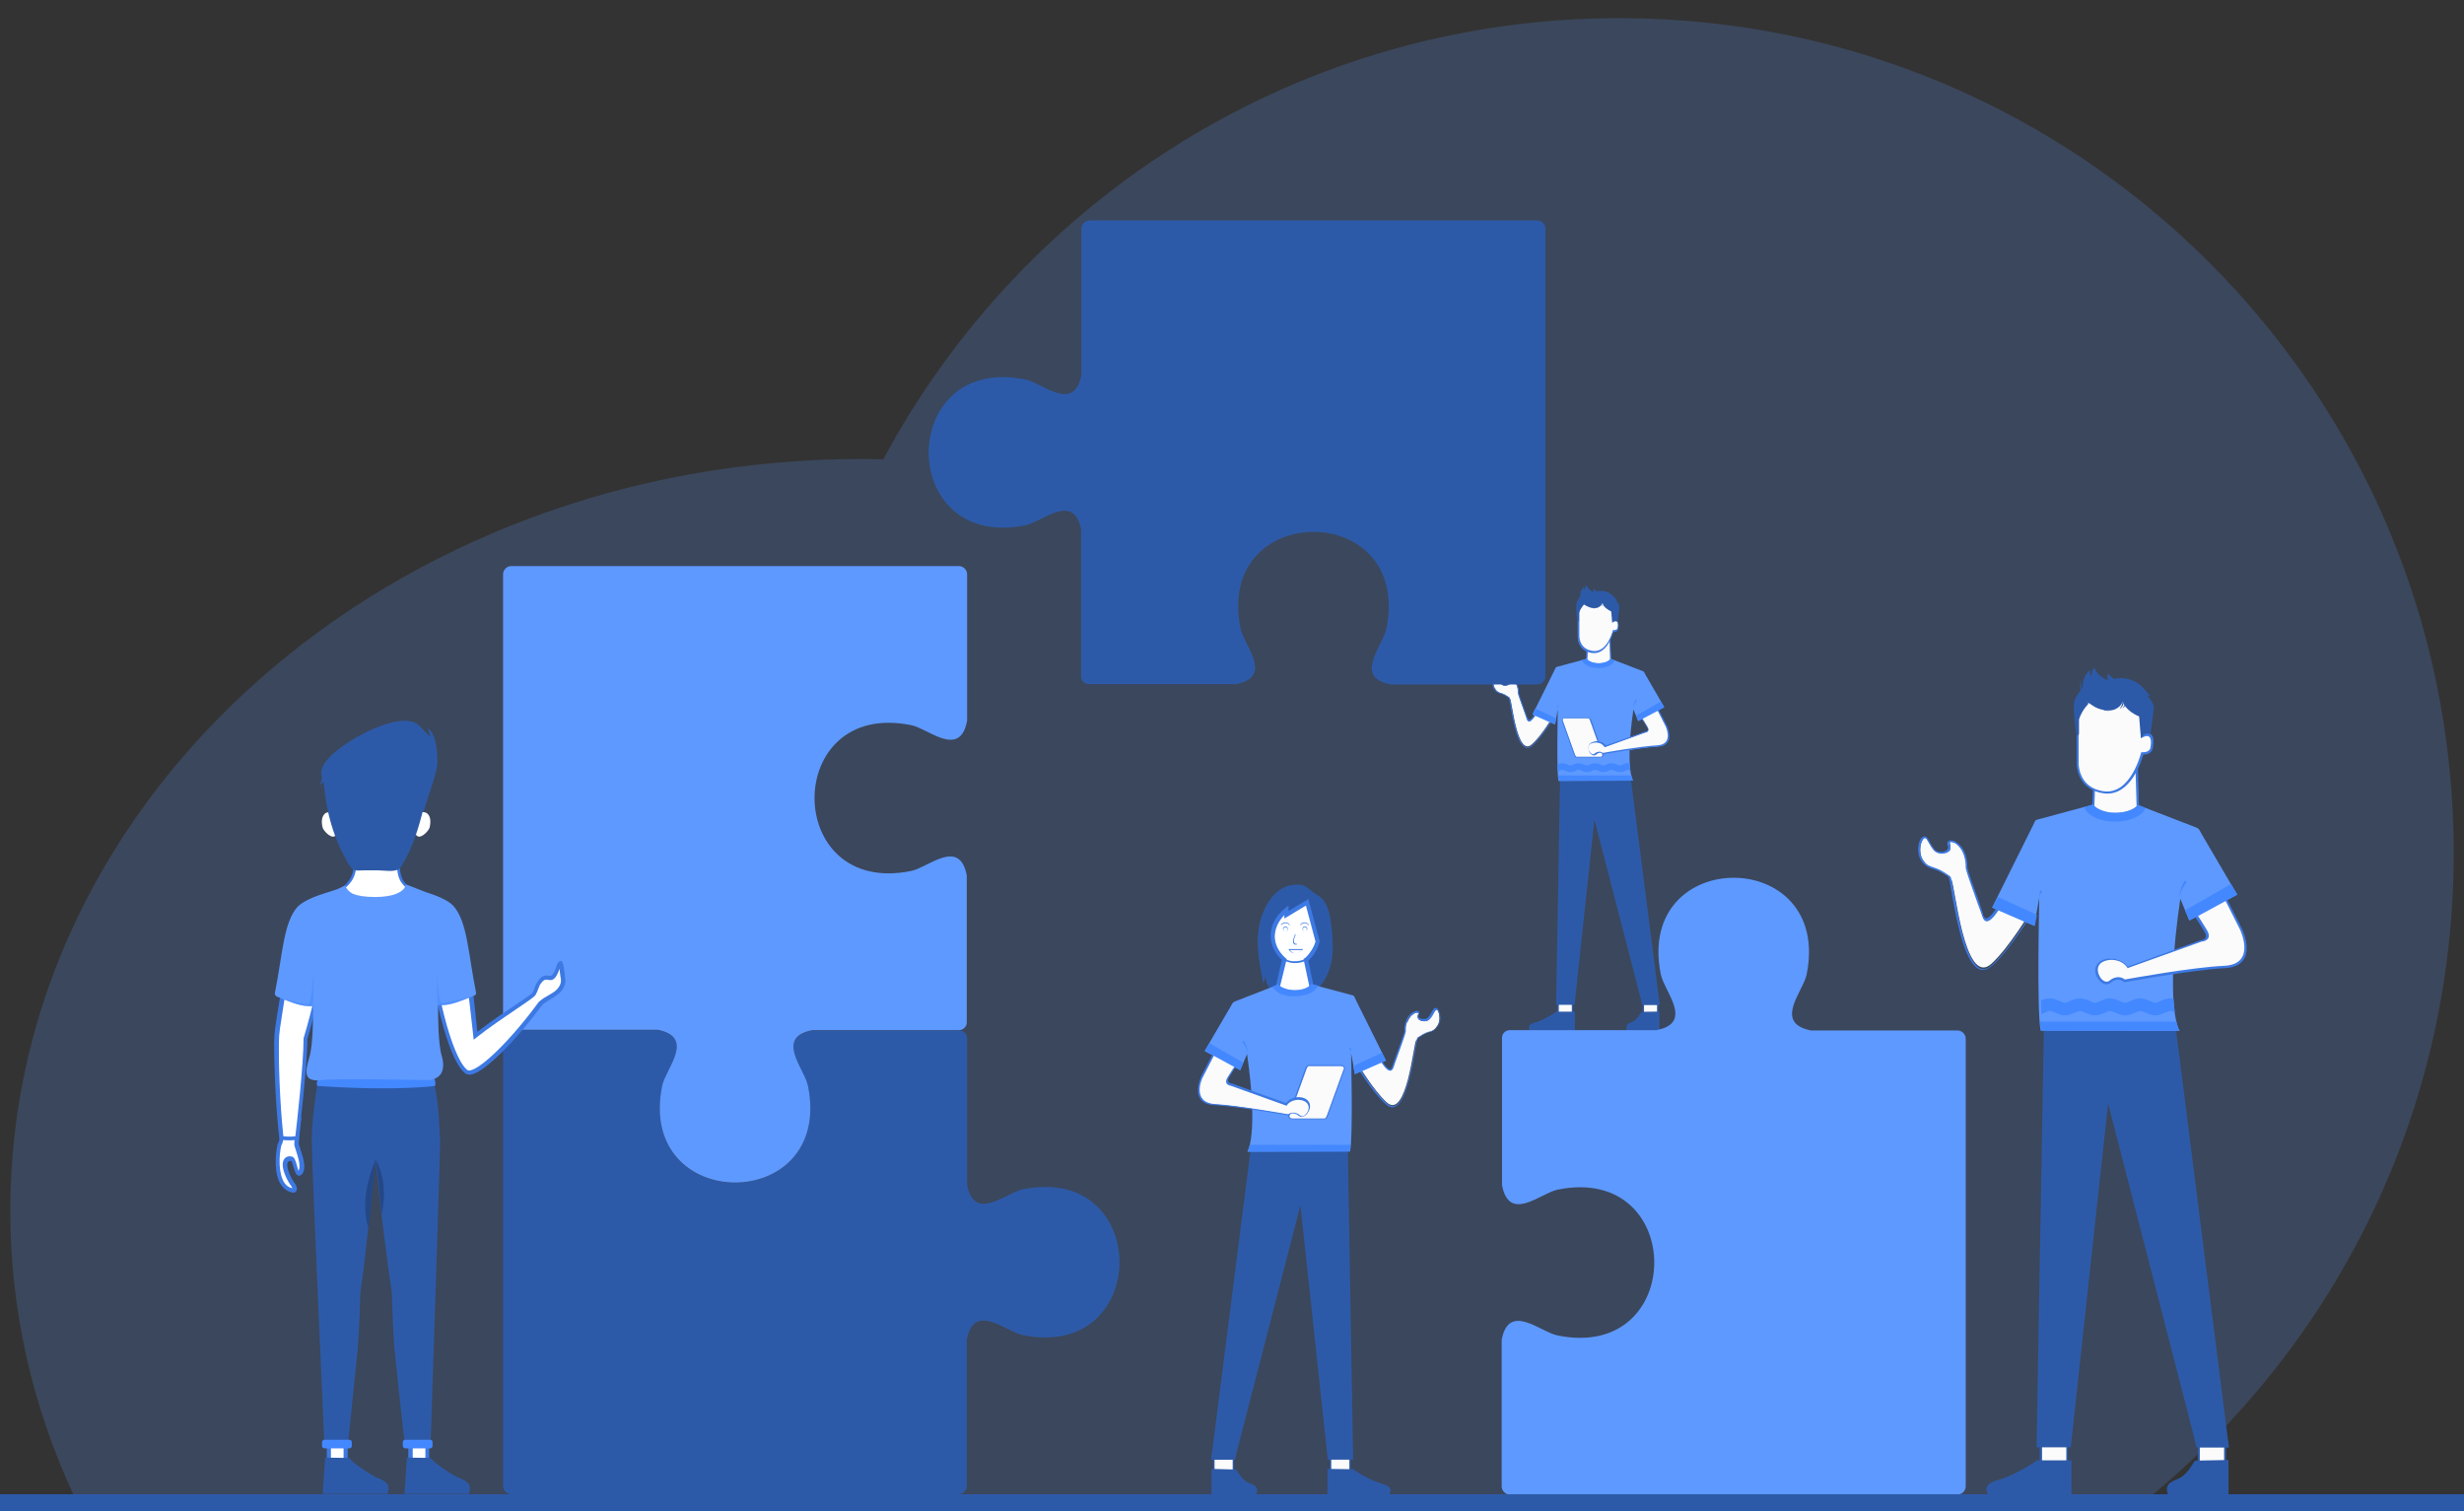
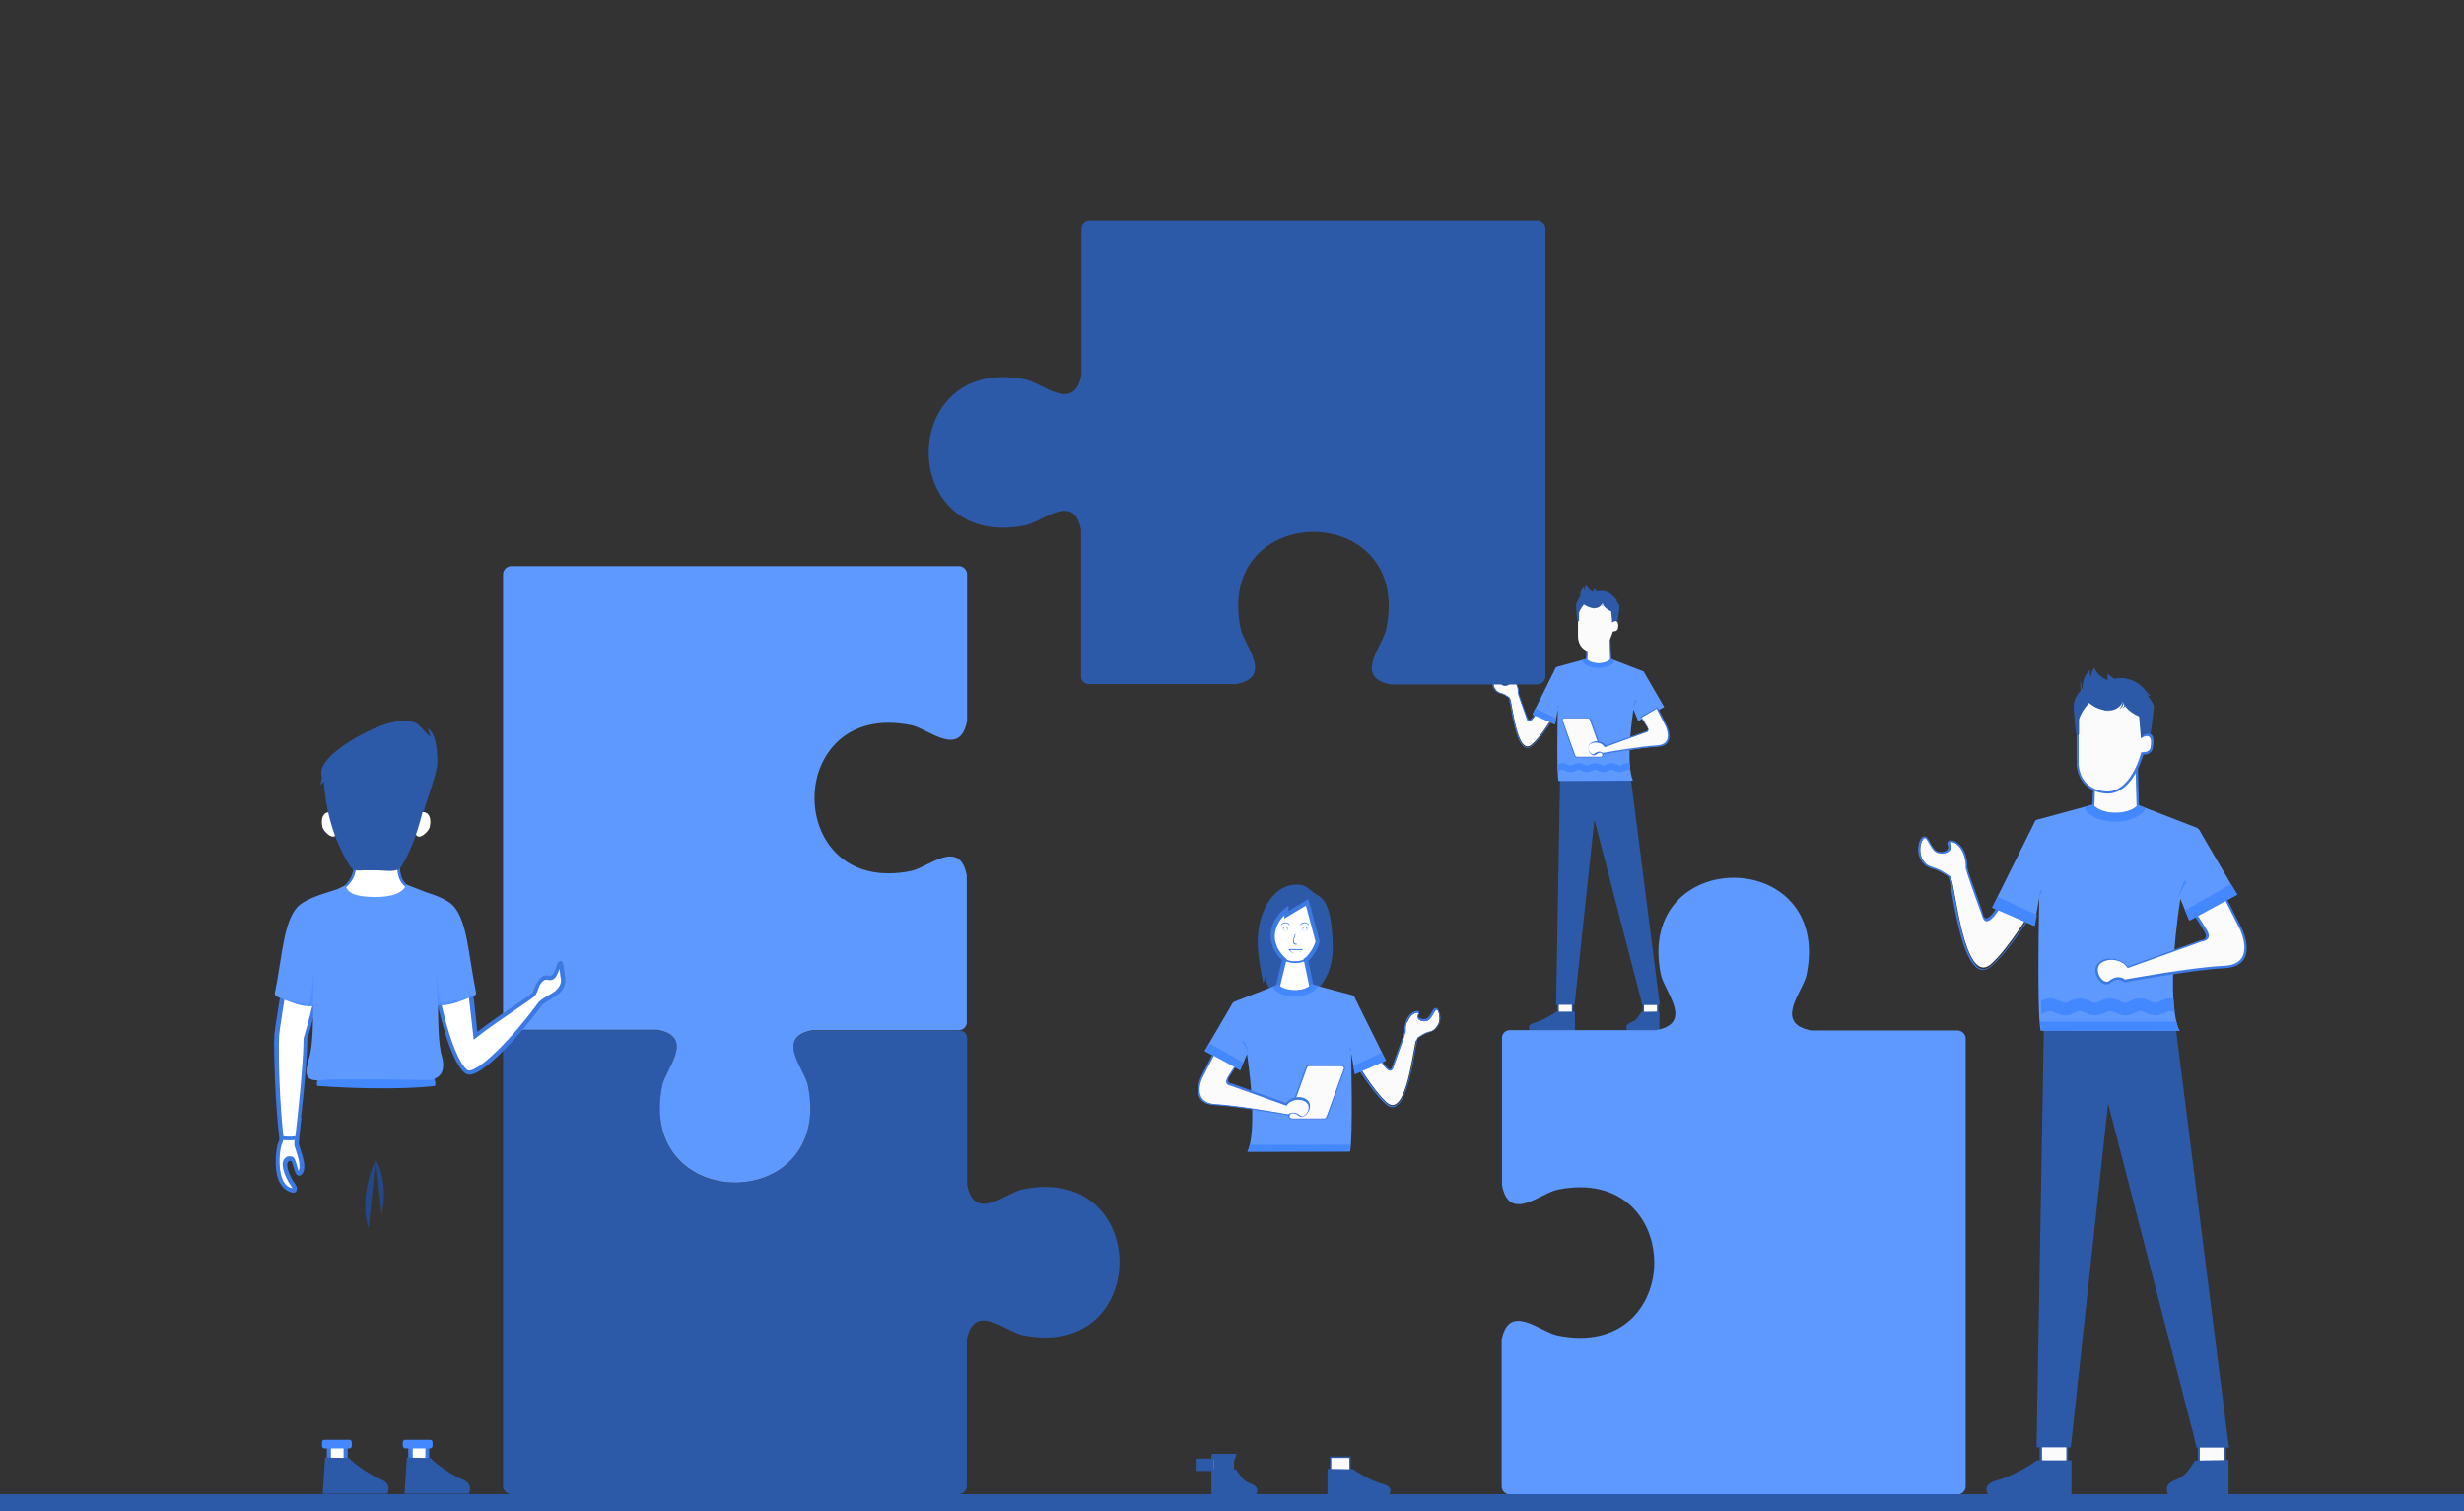
<svg xmlns="http://www.w3.org/2000/svg" xml:space="preserve" id="uwu__data-blue_svg__Layer_1" width="720" height="441.5" x="0" y="0" version="1.1">
  <rect width="100%" height="100%" fill="#333333" stroke="none" />
  <style>
    .uwu__data-blue_svg__st1{fill-rule:evenodd;clip-rule:evenodd;fill:#fbfbfb}.uwu__data-blue_svg__st2{fill:#3d79e3}.uwu__data-blue_svg__st3,.uwu__data-blue_svg__st4,.uwu__data-blue_svg__st5{fill:#2d5aa8}.uwu__data-blue_svg__st4,.uwu__data-blue_svg__st5{fill-rule:evenodd;clip-rule:evenodd}.uwu__data-blue_svg__st5{fill:#5e99ff}.uwu__data-blue_svg__st6{fill:#48f}.uwu__data-blue_svg__st6,.uwu__data-blue_svg__st7{fill-rule:evenodd;clip-rule:evenodd}.uwu__data-blue_svg__st7,.uwu__data-blue_svg__st8{fill:#fff}.uwu__data-blue_svg__st12,.uwu__data-blue_svg__st9{fill:#48f}.uwu__data-blue_svg__st12{fill-opacity:.502}.uwu__data-blue_svg__st13{fill-rule:evenodd;clip-rule:evenodd;fill:#244887}
  </style>
-   <path d="M473.2 5.3c-93.1 0-174 52.2-215.1 128.9-2.1 0-4.3-.1-6.4-.1C114.3 134.2 3 232.5 3 353.7 3 383 9.5 411 21.4 436.6h607.8c53.7-44.7 87.8-112.1 87.8-187.4C717 114.5 607.9 5.3 473.2 5.3" opacity=".2" fill-rule="evenodd" clip-rule="evenodd" fill="#5e99ff" />
  <path d="m624.5 224 .4 14.2-13.2-.2.2-5.5.2-6.6z" class="uwu__data-blue_svg__st1" />
  <path d="m624 224.4.4 13.4-12.5-.1.2-5.2.2-6.4zm1.1 13.7-.4-14.1v-.4l-.4.1-12.3 1.8h-.3v.3l-.2 6.6-.3 5.5v.3h.3l13.2.1h.3z" class="uwu__data-blue_svg__st2" />
  <path d="M613.7 200.5c.4-.4 14.1-.4 12.2 14.5 0 0 3.6-2.1 2.7 3.3 0 0 0 1.9-2.7 1.8 0 0-3.1 12.5-11.3 11.3-8.1-1.2-7.6-9-7.6-9v-13.3c.1.1-1.5-9 6.7-8.6" class="uwu__data-blue_svg__st1" />
  <path d="M614 200.8c.1-.1.8-.1 2 .1.9.1 2.1.4 3.2.8 1.2.5 2.3 1.1 3.4 2.1 2.2 2.1 3.8 5.5 3.1 11.2l-.1.7.6-.3s3-1.8 2.2 2.9c0 0 0 1.6-2.4 1.5h-.3l-.1.3s-3 12.2-10.9 11.1c-7.8-1.1-7.3-8.6-7.3-8.6v-13.4s-1.5-8.7 6.3-8.3h.2zm2.1-.6c-1-.1-1.9-.1-2.3 0-8.4-.5-7.1 8.4-7 9v13.3c0 .4-.4 8.1 7.9 9.3 7.8 1.1 11.1-9.5 11.6-11.3 2.6 0 2.8-1.9 2.8-2.1.8-4.7-1.5-4.3-2.6-3.9.6-5.6-1.1-9-3.3-11.2-1.1-1-2.4-1.8-3.6-2.3-1.4-.4-2.6-.7-3.5-.8" class="uwu__data-blue_svg__st2" />
  <path d="M606.8 214.9c.5-.1.4 0 .7-.4v-4.3c.9-2.8 2.8-4.6 2.8-4.6-.5-.5-.7-.7-1-1.4-.5-.9-.9-1.7-1-2.7-.9.8-1.5 1.9-1.9 2.6-.2.5-.3 1.1-.4 1.6-.1 2.1.4 7.7.8 9.2" class="uwu__data-blue_svg__st3" />
  <path d="M620.3 205c.6 2 2.9 3.6 4.9 4.4.1 1.3 1.2 4.6 1.2 5.2.5-.3 1.3-.4 1.8-.2.1 0 .1.1.2.1.2-1.1 1-7.7 1-8.1-.1-.4-.6-1.6-2-3.3.8.4 1 .2 1 .2s-.4-.2-1.7-1.8-3.2-2.9-5.9-3.3c-.7-.1-1.6-.1-2.6.1-2.9.4-6.6 1.5-8.1 1.9-.7.2-1.4.7-2 1.2h-.1c.1 1 .4 2 .9 2.9.3.6 1.1 1.1 1.3 1.1.5.1 1.5.2 2.5 0 .1 0 .3 0 .5-.1 1.5-.2 3.5-.5 5.9-.8.1.2 1.2.5 1.2.5" class="uwu__data-blue_svg__st3" />
  <path d="M620.3 202.6c.9 2.7-1.4 5-4 5-1.7 0-3.5-.5-4.9-1.5-3-1.9-3.7-6.3-1.7-9.2.3-.4.6-.8 1-1.1 0 .8-.1 1.3.3 2 0-.6.4-2.2 1-2.7.4 1.2 1.7 2.9 4 3.7-.4-.4-.2-1.4 0-2 .1.5 2.7 2.2 3.4 2.5-.2 0 .9 3.3.9 3.3" class="uwu__data-blue_svg__st3" />
  <path d="M608 198.6q-.3 1.5 0 3c.2.7.4 1.4.8 2 .2.3.4.5.6.8.7.8 1.6 1.4 2.5 1.7.5.2 1 .3 1.5.4.2 0 .5.1.8.1s.5.1.8.1c-.2-.1-.5-.1-.7-.2s-.5-.1-.7-.2c-.5-.2-.9-.3-1.4-.5-.9-.4-1.7-1-2.4-1.7-.2-.2-.3-.4-.5-.6-.4-.6-.7-1.3-.9-1.9l-.3-1.5c0-.3 0-.6-.1-.8z" class="uwu__data-blue_svg__st3" />
  <path d="M611 201.6c0 .7.2 1.5.5 2.2s.6 1.4 1.1 2 1.1 1.1 1.7 1.4c.7.4 1.4.5 2.1.6-.2-.1-.4-.1-.5-.2-.2 0-.3-.1-.5-.2l-.5-.2-.5-.3c-.6-.4-1.2-.8-1.6-1.4s-.8-1.2-1.1-1.8c-.3-.7-.5-1.4-.7-2.1M620 203.3c.2.7.3 1.4.2 2-.1.3-.2.6-.3 1-.1.2-.2.3-.3.5-.1.1-.2.3-.3.4.2-.1.3-.2.4-.3l.4-.4c.2-.3.4-.7.4-1 .1-.4.1-.8 0-1.1-.1-.5-.3-.8-.5-1.1M624.9 207.1c.3 4.2.7 8.6.7 8.6l.9-1.1 1.1-2.8-.5-5.3c0-.1-2.3 0-2.2.6" class="uwu__data-blue_svg__st3" />
  <path d="M620.9 203.1c.2.7.3 1.4.2 2-.1.3-.2.6-.3 1-.1.2-.2.3-.3.5-.1.1-.2.3-.3.4.2-.1.3-.2.4-.3l.4-.4c.2-.3.4-.7.4-1 .1-.4.1-.8 0-1.1-.1-.4-.3-.8-.5-1.1" class="uwu__data-blue_svg__st3" />
  <path d="M574.9 254.8c0 .5 4.1 11.6 4.6 13.2 1.7 5 8.1-9.4 9.2-11.2 1.4-3.7 5.1-4.2 5.1-4.2l-.4 13.7s-6.4 10.7-11.5 15.3c-8 7.2-10.7-23.8-11.7-24.5-.9-.7.1-.8-1.1-1.3-1-.4-2.4-1.7-4.7-2.2-1.6-.7-2.1-1.8-2.1-1.8-.9-1-1.2-2.3-1.2-3.6 0-.6.1-1.1.2-1.6s.3-.9.5-1.2c.2-.4.4-.6.7-.6.4 0 .7.6 1.1 1.3 0 0 1.4 1.8 1.8 2.5.3.2.6.4 1 .5.7.2 1.7.2 2.4-.1.3-.1.5-.3.7-.4.2-.2.4-.4.4-.7.1-.4.1-.8-.1-1.3q-.15-.45 0-.6c.1-.1.3-.2.6-.1.4.1.8.2 1.2.5.8.6 1.7 1.6 2.3 3.1-.1.2 1.1 2.4 1 5.3" class="uwu__data-blue_svg__st1" />
  <path d="M578.4 263.8c-1.5-4.1-3.5-9.7-3.5-10.1.1-4.1-1.5-6.5-3.1-7.5q-.75-.6-1.5-.6c-.5-.1-.9 0-1.1.3s-.3.6-.1 1.1c.2.4.2.7.1.9s-.2.3-.3.5c-.1.1-.3.2-.5.3-.6.3-1.5.3-2.1.1-1.1-.3-1.8-1.6-2.3-2.6s-.9-1.8-1.7-1.8c-.4 0-.8.3-1.1.8-.2.4-.4.8-.5 1.3s-.2 1.1-.2 1.7c0 1.8.7 3.8 2.5 4.9.6.4 1.2.6 1.9.8.4.1.8.3 1.2.4l1.8.9c.6.3 1.1.7 1.5 1.1.1.1.5 1.9.9 4.5 1.1 6.4 3.1 17.4 6.5 21.2 1.5 1.7 3.2 2 5.3.2 5.5-4.9 12.3-16.2 12.3-16.3v-.1l.4-14.6v-.3h-.3s-4.1.5-5.7 4.6c-.2.3-.5.9-.9 1.7-1.7 3.4-5.2 10.4-7.3 11.1-.4.1-.8-.1-1.1-.9.1-.2-.5-1.7-1.1-3.6m-4-10.1c0 .4 2 6.2 3.5 10.3.7 1.8 1.2 3.3 1.4 3.9.4 1.1 1 1.5 1.7 1.2 2.3-.8 5.8-7.9 7.6-11.4.4-.8.7-1.4.9-1.7 1.2-3.2 4-4 4.9-4.2L594 266c-.5.9-6.9 11.4-12.1 16.1-1.8 1.6-3.3 1.3-4.6-.2-3.3-3.7-5.2-14.6-6.3-20.9-.5-2.7-.8-4.6-1.1-4.9-.5-.4-1-.7-1.6-1.1s-1.2-.7-1.8-1c-.4-.2-.9-.3-1.3-.5-.6-.2-1.2-.4-1.8-.7-1.7-1-2.3-2.8-2.3-4.5 0-.6.1-1.1.2-1.6s.3-.9.5-1.2c.2-.4.4-.6.7-.6.4 0 .8.7 1.2 1.5.6 1.1 1.3 2.5 2.7 2.9.7.2 1.7.2 2.4-.1.3-.1.5-.3.7-.4.2-.2.4-.4.4-.7.1-.4.1-.8-.1-1.3q-.15-.45 0-.6c.1-.1.3-.2.6-.1.4.1.8.2 1.2.5 1.4 1 2.9 3.3 2.8 7.1" class="uwu__data-blue_svg__st2" />
  <path d="M642.5 421.6h7.7v5.5h-7.7z" class="uwu__data-blue_svg__st1" />
  <path d="M650.2 427.5h-8v-6.1h8.3v6.1zm-7.4-.7h7.1V422h-7.1z" class="uwu__data-blue_svg__st3" />
  <path d="M596.3 422h7.7v5.5h-7.7z" class="uwu__data-blue_svg__st1" />
  <path d="M604.1 427.8H596v-6.1h8.3v6.1zm-7.4-.6h7.1v-4.9h-7.1z" class="uwu__data-blue_svg__st3" />
  <path d="m595.1 422.9 2.2-126.3h38l16 126.3h-9.4L616 322.4l-10.9 100.5z" class="uwu__data-blue_svg__st4" />
  <path d="m651 420.7.3 2.2h-9.4l-.6-2.2z" class="uwu__data-blue_svg__st4" />
  <path d="M636.9 301.2s-4.5-6.5.2-38.6l2.6 6.3 14-7.5-10.3-17.6c-1-1.7-.6-1.6-2.4-2.3l-16.3-6.3c-1.1 1.4-3.7 2.3-6.6 2.3s-5.4-1-6.5-2.4l-15.2 4.1c-2 .5-1.5.3-2.4 2.1l-11.9 23.9 12.3 5.3 1.5-8.2s-.8 33.4.4 38.8z" class="uwu__data-blue_svg__st5" />
  <path d="M596.8 260.5s-.9.8-.7 1.9c-.3-1.4.1-2.3.1-2.3zM639 257.7s-2.6 3.4-1.9 4.9c-.8-2 1.3-5.3 1.3-5.3zM635.5 295.8c-.2-1.1-.3-2.4-.4-4-.3 0-.6-.1-.9-.1-1.1 0-2 .4-2.9.8-.4.2-1.1.5-1.5.5s-1.1-.3-1.5-.5c-1-.4-1.9-.8-2.9-.8-1.1 0-2 .4-2.9.8-.4.2-1.1.5-1.5.5s-1.1-.3-1.5-.5c-1-.4-1.9-.8-2.9-.8-1.1 0-2 .4-2.9.8-.4.2-1.1.5-1.5.5s-1.1-.3-1.5-.5c-1-.4-1.9-.8-2.9-.8s-2 .4-2.9.8c-.4.2-1.1.5-1.5.5s-1.1-.3-1.5-.5c-1-.4-1.9-.8-2.9-.8-.9 0-1.8.3-2.6.6 0 1.4.1 2.8.1 4 .3-.1.7-.2 1-.4.4-.2 1.1-.5 1.5-.5s1.1.3 1.5.5c1 .4 1.9.8 2.9.8 1.1 0 2-.4 2.9-.8.4-.2 1.1-.5 1.5-.5s1.1.3 1.5.5c1 .4 1.9.8 2.9.8 1.1 0 2-.4 2.9-.8.4-.2 1.1-.5 1.5-.5s1.1.3 1.5.5c1 .4 1.9.8 2.9.8s2-.4 2.9-.8c.4-.2 1.1-.5 1.5-.5s1.1.3 1.5.5c1 .4 1.9.8 2.9.8s2-.4 2.9-.8c.4-.2 1.1-.5 1.5-.5s.9.2 1.3.4M627 236.1l-2.3-.9c-1.1 1.4-3.7 2.3-6.6 2.3s-5.4-1-6.5-2.4l-2.6.7c.8 2.4 4.5 4.3 9 4.3 4.4 0 8-1.7 9-4M583.8 262.1l-1.6 3.1 12.4 5.4.6-3.3z" class="uwu__data-blue_svg__st6" />
  <path d="m649.9 261.8 5 9.8s5 10.4-4.8 10.9-29.2 4.1-29.2 4.1-1.8-1.8-4.3.3-7.1-5.8-.3-6.7c0 0 3.6-.5 5.6 2.4l21.5-7.8s2.9-.1 1.3-2.9c-1.6-2.7-3.4-5.3-3.4-5.3z" class="uwu__data-blue_svg__st1" />
  <path d="m650.2 261.7 5 9.8s5.2 10.8-5.1 11.4c-9.8.5-29.1 4.1-29.2 4.1h-.2l-.1-.1s-1.6-1.6-3.9.3c-.8.6-1.7.5-2.5 0-.6-.4-1.2-1.2-1.6-2-.3-.8-.5-1.8-.2-2.6.4-1.2 1.5-2.3 3.7-2.5 0 0 3.6-.5 5.7 2.3l21.3-7.7h.1s2.3-.1 1-2.4c-1.6-2.7-3.3-5.2-3.4-5.3l-.2-.3.3-.2 8.7-4.9.3-.2zm4.4 10-4.8-9.5-8.1 4.6c.5.7 1.9 2.8 3.2 5 1.7 2.9-1.1 3.3-1.5 3.3l-21.5 7.7-.2.1-.1-.2c-1.9-2.7-5.3-2.2-5.3-2.2-2 .3-2.9 1.1-3.2 2.1-.2.7-.1 1.5.2 2.2s.8 1.4 1.3 1.7c.6.4 1.2.5 1.7.1 2.4-1.9 4.1-.8 4.6-.4 1.8-.3 19.8-3.6 29.1-4 9.4-.5 4.6-10.4 4.6-10.5" class="uwu__data-blue_svg__st2" />
  <path d="m638.5 266 1.3 3 14-7.6-1.9-3.1zM636.9 301.2s-.5-.7-1-2.7h-39.8q.15 1.8.3 2.7z" class="uwu__data-blue_svg__st6" />
  <path d="M605.3 426.6v10h-24.4c-1.8-3.3 2.3-3.9 4.4-4.6 3.8-1.4 8.6-4.2 9.9-5.3h10.1zM651.2 426.6v10h-17.7c-1.3-3.3 1.7-3.9 3.2-4.6 2.7-1.4 3.8-4.1 4.7-5.2z" class="uwu__data-blue_svg__st4" />
  <path d="m470.5 186.5.2 7.6h-7.1l.2-3v-3.6z" class="uwu__data-blue_svg__st1" />
  <path d="m470.3 186.7.2 7.2-6.7-.1.1-2.8.1-3.4zm.5 7.4-.2-7.6v-.2h-.2l-6.6 1h-.2v.2l-.1 3.6-.1 3v.2h.2l7.1.1h.2z" class="uwu__data-blue_svg__st2" />
  <path d="M464.7 173.9c.2-.2 7.6-.2 6.6 7.8 0 0 1.9-1.2 1.5 1.8 0 0 0 1-1.5 1 0 0-1.7 6.7-6.1 6.1s-4.1-4.8-4.1-4.8v-7.2c.1-.1-.8-5 3.6-4.7" class="uwu__data-blue_svg__st1" />
-   <path d="M464.9 174h1.1c.5.1 1.1.2 1.7.4s1.3.6 1.8 1.1c1.2 1.1 2 3 1.7 6v.4l.3-.2s1.6-1 1.2 1.6c0 0 0 .9-1.3.8h-.1v.1s-1.6 6.6-5.9 6c-4.2-.6-3.9-4.6-3.9-4.6v-7.2s-.8-4.7 3.4-4.5zm1.1-.3c-.6-.1-1 0-1.2 0-4.5-.3-3.8 4.5-3.8 4.9v7.2c0 .2-.2 4.4 4.2 5 4.2.6 6-5.1 6.2-6.1 1.4 0 1.5-1 1.5-1.1.4-2.5-.8-2.3-1.4-2.1.3-3-.6-4.9-1.8-6-.6-.6-1.3-1-1.9-1.2-.7-.4-1.3-.5-1.8-.6" class="uwu__data-blue_svg__st2" />
  <path d="M461 181.6c.3-.1.2 0 .4-.2v-2.3c.5-1.5 1.5-2.5 1.5-2.5-.3-.3-.4-.4-.5-.7-.3-.5-.5-.9-.6-1.5-.5.4-.8 1-1 1.4-.1.3-.2.6-.2.9-.1 1.1.1 4.1.4 4.9" class="uwu__data-blue_svg__st3" />
  <path d="M468.3 176.3c.3 1.1 1.5 1.9 2.6 2.4.1.7.6 2.5.7 2.8.3-.1.7-.2 1-.1 0 0 .1 0 .1.1.1-.6.6-4.2.5-4.4 0-.2-.3-.9-1.1-1.8.4.2.5.1.5.1s-.2-.1-.9-.9-1.7-1.6-3.2-1.8c-.4-.1-.8 0-1.4 0-1.5.2-3.5.8-4.4 1-.4.1-.7.4-1.1.7 0 .5.2 1.1.5 1.6.2.3.6.6.7.6.3.1.8.1 1.4 0h.2c.8-.1 1.9-.3 3.2-.4 0-.1.6.1.7.1" class="uwu__data-blue_svg__st3" />
  <path d="M468.2 175c.5 1.4-.7 2.7-2.2 2.7-.9 0-1.9-.3-2.7-.8-1.6-1-2-3.4-.9-4.9.2-.2.3-.4.5-.6 0 .4-.1.7.1 1.1 0-.3.2-1.2.6-1.5.2.6.9 1.6 2.1 2-.2-.2-.1-.8 0-1.1 0 .3 1.4 1.2 1.8 1.4.2-.1.7 1.7.7 1.7" class="uwu__data-blue_svg__st3" />
  <path d="M461.7 172.9c-.1.5-.1 1.1 0 1.6.1.4.2.7.4 1.1.1.1.2.3.3.4.4.4.8.7 1.4.9.3.1.5.2.8.2.1 0 .3 0 .4.1h.4c-.1 0-.3-.1-.4-.1s-.3-.1-.4-.1c-.3-.1-.5-.2-.7-.3-.5-.2-.9-.5-1.3-.9l-.3-.3c-.2-.3-.4-.7-.5-1s-.1-.5-.2-.8v-.5c0-.1 0-.2.1-.3" class="uwu__data-blue_svg__st3" />
  <path d="M463.2 174.4c0 .4.1.8.2 1.2s.3.7.6 1.1c.2.3.6.6.9.8q.6.3 1.2.3c-.1 0-.2-.1-.3-.1s-.2-.1-.3-.1l-.3-.1-.3-.1c-.3-.2-.6-.5-.9-.8-.2-.3-.4-.6-.6-1 .1-.4-.1-.8-.2-1.2M468.1 175.4c.1.4.2.7.1 1.1 0 .2-.1.3-.2.5 0 .1-.1.2-.1.2-.1.1-.1.2-.2.2.1-.1.2-.1.2-.2l.2-.2c.1-.2.2-.4.2-.6v-.6c0-.1-.1-.3-.2-.4M470.7 177.4l.4 4.6.5-.6.6-1.5-.3-2.9s-1.2.1-1.2.4M468.6 175.3c.1.4.2.7.1 1.1 0 .2-.1.3-.2.5 0 .1-.1.2-.1.2 0 .1-.1.2-.2.2.1-.1.2-.1.2-.2l.2-.2c.1-.2.2-.4.2-.6v-.6c0-.1-.1-.3-.2-.4" class="uwu__data-blue_svg__st3" />
  <path d="M443.8 203.1c0 .3 2.2 6.3 2.5 7.1.9 2.7 4.4-5.1 4.9-6.1.7-2 2.8-2.2 2.8-2.2l-.2 7.4s-3.4 5.8-6.2 8.2c-4.3 3.9-5.8-12.8-6.3-13.2s0-.4-.6-.7c-.5-.2-1.3-.9-2.5-1.2-.9-.4-1.1-.9-1.1-.9-.5-.6-.7-1.3-.7-1.9 0-.3 0-.6.1-.8q.15-.45.3-.6c.1-.2.2-.3.4-.3s.4.3.6.7c0 0 .7 1 1 1.4.2.1.3.2.5.3.4.1.9.1 1.3-.1.1-.1.3-.1.4-.2s.2-.2.2-.4c.1-.2 0-.4-.1-.7q-.15-.15 0-.3c.1-.1.2-.1.3-.1.2 0 .4.1.7.3.4.3.9.8 1.2 1.7-.1-.1.6 1 .5 2.6" class="uwu__data-blue_svg__st1" />
  <path d="M443.5 202.5c0 .2 1.1 3.3 1.9 5.5.4 1 .6 1.8.7 2.1.2.6.5.8.9.7 1.2-.4 3.1-4.2 4.1-6.1.2-.4.4-.8.5-.9.6-1.7 2.2-2.2 2.7-2.3l-.2 7.6c-.3.5-3.7 6.2-6.5 8.7-1 .9-1.8.7-2.5-.1-1.8-2-2.8-7.9-3.4-11.3-.3-1.5-.4-2.5-.6-2.6-.3-.2-.5-.4-.9-.6-.3-.2-.6-.4-1-.5-.2-.1-.5-.2-.7-.2-.3-.1-.7-.2-.9-.4-.9-.6-1.2-1.5-1.2-2.4 0-.3 0-.6.1-.8q.15-.45.3-.6c.1-.2.2-.3.4-.3s.4.4.7.8c.3.6.7 1.3 1.4 1.5.4.1.9.1 1.3-.1.1-.1.3-.1.4-.2s.2-.2.2-.4c.1-.2 0-.4-.1-.7q-.15-.15 0-.3c.1-.1.2-.1.3-.1.2 0 .4.1.7.3.7.4 1.5 1.6 1.4 3.7m2.2 5.5c-.8-2.2-1.9-5.2-1.9-5.4.1-2.2-.8-3.5-1.6-4-.3-.2-.6-.3-.8-.3-.3 0-.5 0-.6.2q-.15.15 0 .6c.1.2.1.4.1.5s-.1.2-.2.2c-.1.1-.2.1-.3.2-.3.1-.8.2-1.1.1-.6-.2-1-.8-1.3-1.4-.3-.5-.5-1-.9-1-.2 0-.4.2-.6.4-.1.2-.2.4-.3.7s-.1.6-.1.9c0 1 .4 2 1.4 2.6.3.2.7.3 1 .4.2.1.4.1.7.2s.7.3.9.5c.3.2.6.4.8.6.1.1.2 1 .5 2.4.6 3.4 1.6 9.4 3.5 11.4.8.9 1.7 1.1 2.9.1 2.9-2.6 6.6-8.7 6.6-8.8v-.1l.2-7.9v-.2h-.2s-2.2.2-3 2.5c-.1.2-.3.5-.5.9-.9 1.9-2.8 5.6-3.9 6-.2.1-.4-.1-.6-.5-.1-.1-.4-.9-.7-1.8" class="uwu__data-blue_svg__st2" />
  <path d="M480.2 292.9h4.2v3h-4.2z" class="uwu__data-blue_svg__st1" />
  <path d="M484.3 296.1H480v-3.4h4.6v3.4zm-3.9-.4h3.8v-2.6h-3.8z" class="uwu__data-blue_svg__st3" />
  <path d="M455.3 293.1h4.2v3h-4.2z" class="uwu__data-blue_svg__st1" />
  <path d="M459.5 296.3h-4.4V293h4.6v3.4h-.2zm-4-.4h3.8v-2.6h-3.8z" class="uwu__data-blue_svg__st3" />
  <path d="m454.7 293.6 1.2-68h20.4l8.7 68h-5.1l-14-54.1-5.8 54.1z" class="uwu__data-blue_svg__st4" />
  <path d="m484.8 292.4.2 1.2h-5.1l-.3-1.2z" class="uwu__data-blue_svg__st4" />
  <path d="M477.2 228.1s-2.4-3.5.1-20.8l1.4 3.4 7.6-4.1-5.5-9.5c-.5-.9-.3-.9-1.3-1.2l-8.8-3.4c-.6.8-2 1.3-3.5 1.3s-2.9-.5-3.5-1.3l-8.2 2.2c-1.1.3-.8.2-1.3 1.2l-6.4 12.9 6.6 2.9.8-4.4s-.4 18 .2 20.9z" class="uwu__data-blue_svg__st5" />
  <path d="M455.6 206.2s-.5.4-.4 1c-.1-.7 0-1.2 0-1.2zM478.3 204.7s-1.4 1.8-1 2.6c-.4-1.1.7-2.9.7-2.9zM476.4 225.2c-.1-.6-.2-1.3-.2-2.2h-.5c-.6 0-1.1.2-1.6.4-.2.1-.6.3-.8.3s-.6-.2-.8-.3c-.5-.2-1-.4-1.6-.4s-1.1.2-1.6.4c-.2.1-.6.3-.8.3s-.6-.2-.8-.3c-.5-.2-1-.4-1.6-.4s-1.1.2-1.6.4c-.2.1-.6.3-.8.3s-.6-.2-.8-.3c-.5-.2-1-.4-1.6-.4s-1.1.2-1.6.4c-.2.1-.6.3-.8.3s-.6-.2-.8-.3c-.5-.2-1-.4-1.6-.4-.5 0-1 .2-1.4.3 0 .8 0 1.5.1 2.1.2-.1.4-.1.5-.2.2-.1.6-.3.8-.3s.6.2.8.3c.5.2 1 .4 1.6.4s1.1-.2 1.6-.4c.2-.1.6-.3.8-.3s.6.2.8.3c.5.2 1 .4 1.6.4s1.1-.2 1.6-.4c.2-.1.6-.3.8-.3s.6.2.8.3c.5.2 1 .4 1.6.4s1.1-.2 1.6-.4c.2-.1.6-.3.8-.3s.6.2.8.3c.5.2 1 .4 1.6.4s1.1-.2 1.6-.4c.2-.1.6-.3.8-.3.2.1.5.2.7.3M471.8 193l-1.2-.5c-.6.8-2 1.3-3.5 1.3s-2.9-.5-3.5-1.3l-1.4.4c.5 1.3 2.4 2.3 4.8 2.3s4.3-.9 4.8-2.2M448.6 207l-.8 1.7 6.6 2.9.3-1.7z" class="uwu__data-blue_svg__st6" />
  <path d="M457.3 209.8h6.9c.4 0 .5.3.7.7l3.6 10.1c.1.3-.3.7-.7.7h-6.9c-.4 0-.5-.3-.7-.7l-3.6-10.1c-.1-.4.3-.7.7-.7" class="uwu__data-blue_svg__st1" />
  <path d="M457.3 209.7h6.9c.2 0 .4.1.5.2s.2.3.3.5l3.6 10.1v.2c0 .1-.1.3-.2.4s-.2.2-.4.2c-.1 0-.2.1-.3.1h-6.9c-.2 0-.4-.1-.5-.2s-.2-.3-.3-.5l-3.6-10.1v-.2c0-.1.1-.3.2-.4s.2-.2.4-.2c.1-.1.2-.1.3-.1m6.8.2H457c-.1 0-.2.1-.3.2s-.1.1-.1.2v.1l3.6 10.1c.1.2.1.3.2.4s.2.2.3.2h7.1c.1 0 .2-.1.3-.2s.1-.1.1-.2v-.1l-3.6-10.1c-.1-.2-.1-.3-.2-.4 0-.1-.1-.2-.3-.2" class="uwu__data-blue_svg__st2" />
  <path d="m484.2 206.9 2.7 5.3s2.7 5.6-2.6 5.9-15.7 2.2-15.7 2.2-1-1-2.3.2c-1.4 1.1-3.8-3.1-.2-3.6 0 0 1.9-.3 3 1.3l11.6-4.2s1.5-.1.7-1.5c-.9-1.5-1.8-2.8-1.8-2.8z" class="uwu__data-blue_svg__st1" />
  <path d="m484.4 206.8 2.7 5.3s2.8 5.8-2.7 6.1c-5.3.3-15.7 2.2-15.7 2.2h-.1l-.1-.1s-.9-.9-2.1.2c-.4.3-.9.3-1.3 0-.3-.2-.7-.6-.8-1.1-.2-.5-.3-1-.1-1.4.2-.7.8-1.2 2-1.4 0 0 1.9-.3 3.1 1.2l11.5-4.1s1.3-.1.5-1.3c-.9-1.5-1.8-2.8-1.8-2.8l-.1-.2.2-.1 4.7-2.6.2-.1zm2.3 5.4-2.6-5.1-4.4 2.5c.3.4 1 1.5 1.7 2.7.9 1.6-.6 1.8-.8 1.8l-11.6 4.2h-.1l-.1-.1c-1-1.5-2.8-1.2-2.9-1.2-1.1.1-1.6.6-1.7 1.1-.1.4-.1.8.1 1.2s.4.7.7.9.7.3.9 0c1.3-1 2.2-.4 2.5-.2 1-.2 10.7-1.9 15.7-2.2 5.2-.2 2.6-5.6 2.6-5.6" class="uwu__data-blue_svg__st2" />
-   <path d="m478.1 209.1.6 1.6 7.6-4-1-1.7zM477.2 228.1s-.3-.4-.5-1.5h-21.4c0 .6.1 1.1.2 1.5z" class="uwu__data-blue_svg__st6" />
  <path d="M460.2 295.6v5.4H447c-1-1.8 1.3-2.1 2.4-2.5 2-.7 4.6-2.3 5.3-2.9zM484.9 295.6v5.4h-9.5c-.7-1.8.9-2.1 1.7-2.5 1.5-.7 2-2.2 2.5-2.8z" class="uwu__data-blue_svg__st4" />
  <path d="M441.2 301H484c11.1-2.1 2.3-11.3 1.3-16.3-7.6-37.7 50.3-37.6 42.6.1-1 4.9-9.8 14.1 1.3 16.3H572c1.3 0 2.4 1.1 2.4 2.4v130.8c0 1.3-1.1 2.4-2.4 2.4H441.2c-1.3 0-2.4-1.1-2.4-2.4v-42.8c2.1-11.1 11.3-2.3 16.3-1.3 37.7 7.7 37.7-50.2.1-42.6-5 1-14.2 9.8-16.3-1.3v-42.8c-.1-1.5 1-2.5 2.3-2.5" class="uwu__data-blue_svg__st5" />
  <path d="M282.6 303.4v42.8c2.1 11.1 11.3 2.3 16.3 1.3 37.7-7.6 37.6 50.3-.1 42.6-4.9-1-14.1-9.8-16.3 1.3v42.8c0 1.3-1.1 2.4-2.4 2.4H149.4c-1.3 0-2.4-1.1-2.4-2.4V303.4c0-1.3 1.1-2.4 2.4-2.4h42.8c11.1 2.1 2.3 11.3 1.3 16.3-7.7 37.7 50.2 37.7 42.6.1-1-5-9.8-14.2 1.3-16.3h42.8c1.3-.1 2.4.9 2.4 2.3" class="uwu__data-blue_svg__st4" />
  <path d="M280.2 301h-42.8c-11.1 2.1-2.3 11.3-1.3 16.3 7.6 37.7-50.3 37.6-42.6-.1 1-4.9 9.8-14.1-1.3-16.3h-42.8c-1.3 0-2.4-1.1-2.4-2.4V167.8c0-1.3 1.1-2.4 2.4-2.4h130.8c1.3 0 2.4 1.1 2.4 2.4v42.8c-2.1 11.1-11.3 2.3-16.3 1.3-37.7-7.7-37.7 50.2-.1 42.6 5-1 14.2-9.8 16.3 1.3v42.8c.1 1.3-1 2.4-2.3 2.4" class="uwu__data-blue_svg__st5" />
  <path d="M315.9 197.6v-42.8c-2.1-11.1-11.3-2.3-16.3-1.3-37.7 7.6-37.6-50.3.1-42.6 4.9 1 14.1 9.8 16.3-1.3V66.8c0-1.3 1.1-2.4 2.4-2.4h130.8c1.3 0 2.4 1.1 2.4 2.4v130.8c0 1.3-1.1 2.4-2.4 2.4h-42.8c-11.1-2.1-2.3-11.3-1.3-16.3 7.7-37.7-50.2-37.7-42.6-.1 1 5 9.8 14.2-1.3 16.3h-42.8c-1.5.1-2.5-1-2.5-2.3M369.1 287.3c.5-.7.5-1.4.7-2.2.1 4.9 4.6 6.5 8.7 9.7 9.9-7.3 12.3-12.3 10.3-26-.4-2.9-1.5-5.8-3.3-6.9-3.9-2.4-3.6-3.6-7-3.4-5.5.2-8.9 5.5-10.2 10.5-1.7 6.3-.3 12.1.8 18.3" class="uwu__data-blue_svg__st4" />
  <path d="M381.6 280.4c.2-.2.4-.3.6-.6 1.1-1.1 2.3-2.9 2.7-4.9l-3.1-11.4-6 3.7v-1.3c-5 4.2-5.3 10.2-.6 14.4l-2.4 10.3 10.9.1z" class="uwu__data-blue_svg__st7" />
  <path d="m384.5 291.3-12.4-.1 2.5-10.7c-2.2-2-3.3-4.6-3.3-7.2 0-2.9 1.5-5.7 4.2-7.9l1-.8v1.6l5.8-3.5 3.3 12.3v.1c-.4 1.8-1.5 3.8-2.9 5.2l-.4.4zm-10.9-1.3 9.4.1-2.1-9.9.3-.2c.2-.1.4-.3.6-.5.9-.9 2.1-2.6 2.6-4.4l-2.8-10.5-6.3 3.8v-1c-1.8 1.8-2.7 3.9-2.8 6.1 0 2.4 1.1 4.6 3.2 6.5l.3.2z" class="uwu__data-blue_svg__st2" />
  <path d="M410.4 302.2c0 .4-3 8.6-3.4 9.8-1.2 3.7-6-7-6.8-8.3-1-2.8-3.8-3.1-3.8-3.1l.3 10.2s4.7 7.9 8.5 11.3c5.9 5.3 7.9-17.6 8.6-18.1s0-.6.8-1c.7-.3 1.8-1.3 3.5-1.6 1.2-.5 1.6-1.3 1.6-1.3.7-.8.9-1.7.9-2.6 0-.4-.1-.8-.1-1.2l-.3-.9c-.2-.3-.3-.4-.5-.4-.3 0-.5.4-.8 1 0 0-1 1.4-1.3 1.9-.2.2-.4.3-.7.4-.5.2-1.2.1-1.8-.1-.2-.1-.4-.2-.5-.3s-.3-.3-.3-.5c-.1-.3-.1-.6.1-1 .1-.2.1-.3 0-.4s-.2-.1-.5-.1-.6.2-.9.4c-.6.4-1.3 1.2-1.7 2.3-.1-.2-1 1.4-.9 3.6" class="uwu__data-blue_svg__st1" />
  <path d="M410.8 301.4c0 .3-1.5 4.6-2.6 7.6-.5 1.4-.9 2.5-1 2.9-.3.8-.7 1.1-1.3.9-1.7-.6-4.3-5.8-5.6-8.4-.3-.6-.5-1-.7-1.3-.9-2.3-3-3-3.6-3.1l.3 10.5c.4.6 5.1 8.5 9 11.9 1.3 1.2 2.4.9 3.4-.1 2.4-2.7 3.9-10.8 4.7-15.5.4-2 .6-3.4.8-3.6.4-.3.7-.5 1.2-.8.4-.3.9-.5 1.4-.7l.9-.3c.5-.1.9-.3 1.3-.5 1.3-.8 1.7-2.1 1.7-3.3 0-.4-.1-.8-.1-1.2l-.3-.9c-.2-.3-.3-.4-.5-.4-.3 0-.6.5-.9 1.1-.4.8-1 1.8-2 2.1-.5.2-1.2.1-1.8-.1-.2-.1-.4-.2-.5-.3s-.3-.3-.3-.5c-.1-.3-.1-.6.1-1 .1-.2.1-.3 0-.4s-.2-.1-.5-.1-.6.2-.9.4c-1.2.6-2.3 2.2-2.2 5.1m-3 7.4c1.1-3 2.6-7.2 2.6-7.4-.1-3 1.1-4.8 2.3-5.5.4-.3.8-.4 1.1-.5.4-.1.7 0 .8.2.2.2.2.5 0 .8-.1.3-.1.5-.1.7 0 .1.1.2.2.3s.2.2.4.2c.5.2 1.1.2 1.5.1.8-.2 1.3-1.2 1.7-1.9s.7-1.3 1.2-1.3c.3 0 .6.2.8.6.2.3.3.6.4 1s.2.8.2 1.3c0 1.3-.5 2.8-1.9 3.6-.4.3-.9.4-1.4.6l-.9.3c-.5.2-.9.4-1.3.7s-.8.5-1.1.8c-.1.1-.3 1.4-.7 3.4-.8 4.7-2.3 12.9-4.8 15.7-1.1 1.2-2.4 1.5-3.9.1-4.1-3.6-9.1-12-9.1-12v-.1l-.3-10.8v-.2h.2s3 .3 4.2 3.4c.1.2.4.7.7 1.3 1.3 2.5 3.9 7.7 5.4 8.2.3.1.6-.1.8-.7.1-.4.5-1.5 1-2.9" class="uwu__data-blue_svg__st2" />
  <path d="M354.7 425.5h5.7v4.1h-5.7z" class="uwu__data-blue_svg__st1" />
-   <path d="M354.7 429.8h5.9v-4.5h-6.1v4.5zm5.5-.4h-5.3v-3.6h5.3z" class="uwu__data-blue_svg__st3" />
+   <path d="M354.7 429.8h5.9v-4.5h-6.1v4.5zh-5.3v-3.6h5.3z" class="uwu__data-blue_svg__st3" />
  <path d="M388.8 425.8h5.7v4.1h-5.7z" class="uwu__data-blue_svg__st1" />
  <path d="M388.8 430.1h5.9v-4.5h-6.1v4.5zm5.5-.5H389V426h5.3z" class="uwu__data-blue_svg__st3" />
-   <path d="m395.4 426.5-1.6-93.4h-28l-11.9 93.4h6.9l19.2-74.3 8 74.3z" class="uwu__data-blue_svg__st4" />
  <path d="m354.1 424.8-.2 1.7h6.9l.5-1.7z" class="uwu__data-blue_svg__st4" />
  <path d="M364.5 336.5s3.3-4.8-.1-28.5l-2 4.7-10.4-5.6 7.6-13c.7-1.2.5-1.2 1.8-1.7l12.1-4.7c.8 1 2.7 1.7 4.9 1.7 2.1 0 4-.7 4.8-1.8l11.2 3c1.5.4 1.1.2 1.8 1.6l8.8 17.7-9.1 3.9-1.1-6.1s.6 24.7-.3 28.7z" class="uwu__data-blue_svg__st5" />
  <path d="M394.2 306.4s.7.6.5 1.4c.2-1 0-1.7 0-1.7zM363 304.4s1.9 2.5 1.4 3.6c.6-1.4-1-3.9-1-3.9zM403.8 307.6l1.1 2.3-9 4-.5-2.4z" class="uwu__data-blue_svg__st6" />
  <path d="M391.9 311.4h-9.4c-.5 0-.7.4-.9.9l-5 13.8c-.2.5.4.9.9.9h9.4c.5 0 .7-.4.9-.9l5-13.8c.2-.5-.4-.9-.9-.9" class="uwu__data-blue_svg__st1" />
  <path d="M391.9 311.2h-9.4c-.3 0-.5.1-.7.3s-.3.4-.4.7l-5 13.8v.2c0 .2.1.4.2.5s.3.2.5.3c.1 0 .3.1.4.1h9.4c.3 0 .5-.1.7-.3s.3-.4.4-.7l5-13.8v-.2c0-.2-.1-.4-.2-.5s-.3-.2-.5-.3c-.1-.1-.3-.1-.4-.1m-9.4.3h9.4c.1 0 .2 0 .3.1.1 0 .3.1.4.2s.1.2.1.3v.1l-5 13.8-.3.6c-.1.1-.3.2-.4.2h-9.4c-.1 0-.2 0-.3-.1-.1 0-.3-.1-.4-.2s-.1-.2-.1-.3v-.1l5-13.8.3-.6c0-.1.2-.2.4-.2" class="uwu__data-blue_svg__st2" />
  <path d="m354.9 307.4-3.7 7.2s-3.7 7.7 3.6 8.1 21.6 3 21.6 3 1.3-1.3 3.2.2c1.9 1.6 5.3-4.3.2-4.9 0 0-2.6-.4-4.1 1.7l-15.9-5.7s-2.1-.1-.9-2.1 2.5-3.9 2.5-3.9z" class="uwu__data-blue_svg__st1" />
  <path d="m354.7 307.3-3.7 7.2s-3.8 8 3.8 8.4c7.2.4 21.5 3 21.6 3h.1l.1-.1s1.2-1.2 2.9.2c.6.5 1.2.4 1.8 0 .5-.3.9-.9 1.2-1.5s.4-1.3.2-2c-.3-.9-1.1-1.7-2.7-1.9 0 0-2.6-.4-4.2 1.7l-15.8-5.7h-.1s-1.7-.1-.8-1.8c1.2-2 2.5-3.9 2.5-3.9l.1-.2-.2-.1-6.4-3.6-.2-.1zm-3.2 7.4 3.6-7 6 3.4c-.4.5-1.4 2.1-2.4 3.7-1.3 2.2.8 2.4 1.1 2.5l15.9 5.7.2.1.1-.1c1.4-2 3.9-1.6 3.9-1.6 1.4.2 2.1.8 2.4 1.6.2.5.1 1.1-.1 1.6s-.6 1-1 1.3-.9.4-1.3 0c-1.7-1.4-3.1-.6-3.4-.3-1.3-.2-14.6-2.6-21.5-3-7.1-.5-3.6-7.9-3.5-7.9" class="uwu__data-blue_svg__st2" />
  <path d="m363.3 310.5-.9 2.2-10.3-5.6 1.3-2.3zM364.5 336.5s.4-.5.7-2h29.4c-.1.9-.1 1.6-.2 2z" class="uwu__data-blue_svg__st6" />
  <path d="M387.9 429.2v7.4H406c1.3-2.4-1.7-2.9-3.3-3.4-2.8-1-6.3-3.1-7.3-3.9zM354 429.2v7.4h13.1c1-2.4-1.2-2.9-2.4-3.4-2-1-2.8-3-3.5-3.8z" class="uwu__data-blue_svg__st4" />
  <path d="m371.8 288.3 1.7-.7c.8 1 2.8 1.7 4.9 1.7s4-.7 4.8-1.8l1.9.5c-.6 1.8-3.4 3.1-6.6 3.1-3.2.2-5.9-1.1-6.7-2.8" class="uwu__data-blue_svg__st6" />
  <path d="M375.4 280.1s2.2 1.7 6.1.1l.2.5c-4.1 1.7-6.6-.2-6.6-.2zM378.6 273.1c0-.1 0-.1-.1-.1s-.1 0-.1.1c0 0-1.5 3.2.5 2.9.1 0 .1-.1.1-.1 0-.1-.1-.1-.1-.1-1.6.1-.3-2.7-.3-2.7M374.3 270.2v.1h.1s1.2-1.3 2.4 0h.1v-.1c-1.3-1.5-2.6-.1-2.6 0M375.6 270.7c.2 0 .4.1.5.2s.2.3.2.5-.1.4-.2.5l-.1-.1.1.1c-.1.1-.3.2-.5.2s-.4-.1-.5-.2-.2-.3-.2-.5.1-.4.2-.5l.1.1-.1-.1c.1-.1.3-.2.5-.2m.4.4c-.1-.1-.2-.2-.4-.2s-.3.1-.4.2-.2.2-.2.4.1.3.2.4.2.2.4.2.3-.1.4-.2.2-.2.2-.4c0-.1-.1-.3-.2-.4M379.9 270.2v.1h.1s1.2-1.3 2.4 0h.1v-.1c-1.3-1.5-2.6-.1-2.6 0M381.3 270.7c.2 0 .4.1.5.2s.2.3.2.5-.1.4-.2.5l-.1-.1.1.1c-.1.1-.3.2-.5.2s-.4-.1-.5-.2-.2-.3-.2-.5.1-.4.2-.5l.1.1-.1-.1c.1-.1.3-.2.5-.2m.4.4c-.1-.1-.2-.2-.4-.2s-.3.1-.4.2-.2.2-.2.4.1.3.2.4.2.2.4.2.3-.1.4-.2.2-.2.2-.4c-.1-.1-.1-.3-.2-.4M376.7 277.3h3.9c.1 0 .1 0 .1.1s0 .1-.1.1l-.1-.1.1.1c-.2.2-.8.8-1.5 1-.8.2-1.7.1-2.6-1.1 0 .1.1 0 .2-.1q-.15 0 0 0m3.8.3h-3.6c.8 1 1.6 1.1 2.2.9s1.1-.7 1.4-.9m.1-.1" class="uwu__data-blue_svg__st2" />
  <path d="M720 441.5H0v-4.9h720z" class="uwu__data-blue_svg__st3" />
  <path d="M163.8 281.5c-.1-.1-.3.1-.5.4-2.3 7.5-3.2.9-6 5.7-.3.6-.8 2-1.2 2.9-.6 1-10.9 7.1-17 12.2-.6-5.7-1.4-12.8-2.1-17.6-1.6-11.7-5.1-10.9-6.7-10.4-1.6.6-3.3 2-3.6 6.7-.3 4.1 4.2 27.3 9.5 31.6 2.7 2.3 13.8-9 21.8-19.9 1.6-1.5 3.3-2 4.7-3.1 1.2-1 2.1-2.4 1.9-3.9-.1-.7-.5-4.1-.8-4.6" class="uwu__data-blue_svg__st8" />
  <path d="M137.1 314c-.5 0-1-.2-1.3-.5-5.5-4.5-10-28.2-9.7-32.1.3-4 1.6-6.4 4-7.3.9-.3 2-.6 3.3.2 2 1.2 3.4 4.7 4.2 10.7.6 4.5 1.4 11.3 1.9 16.5 3.4-2.7 7.7-5.6 11-7.8 2.3-1.6 4.8-3.2 5.1-3.6.2-.4.5-1.1.7-1.7.2-.4.3-.9.5-1.1 1.4-2.4 2.5-2.4 3.6-2.2.7.1 1.3.2 2.4-3.4.2-.4.5-.8.9-.9h.4l.2.3c.3.4.5 1.4.8 4.3 0 .3.1.5.1.6.2 1.5-.5 3.2-2.1 4.5-.7.5-1.4 1-2.1 1.4-.8.5-1.7 1-2.5 1.7-7 9.5-16.8 19.9-21 20.4zm-5.5-38.9c-.4 0-.8.1-1.2.2-1.2.4-2.9 1.5-3.2 6.2-.3 4.3 4.4 27.1 9.3 31.1.1.1.3.2.7.2 3.4-.4 12.4-9.3 20.2-20l.1-.1c.9-.8 1.9-1.4 2.8-1.9.7-.4 1.4-.8 1.9-1.2.6-.5 1.9-1.8 1.7-3.4 0-.1 0-.4-.1-.6-.1-.5-.2-1.6-.3-2.5-1.1 3.1-2 3.5-3.4 3.2-.7-.1-1.3-.2-2.4 1.6-.1.2-.2.6-.4 1-.2.6-.5 1.3-.8 1.8-.4.6-1.7 1.5-5.4 4-3.5 2.4-8.3 5.6-11.8 8.4l-.9.7-.1-1.1c-.6-5.3-1.4-12.7-2.1-17.6-1-6.8-2.5-9.1-3.7-9.8-.1-.1-.5-.2-.9-.2m31.7 6.8" class="uwu__data-blue_svg__st2" />
  <path d="M120 421.4h4.9v7.9H120z" class="uwu__data-blue_svg__st7" />
  <path d="M125.4 429.9h-6.1v-9.1h6.1zm-4.8-1.2h3.7V422h-3.7z" class="uwu__data-blue_svg__st2" />
  <path d="M96.1 421.4h4.9v7.9h-4.9z" class="uwu__data-blue_svg__st7" />
  <path d="M101.6 429.9h-6.1v-9.1h6.1zm-4.9-1.2h3.7V422h-3.7z" class="uwu__data-blue_svg__st2" />
  <path d="M81.7 334.5c-.9 3.8-1.3 12.6 4.1 13.4.4.1.5-.9 0-1.5-1.7-2-4.3-8.1-.6-7.8 1.3.1 1.2 5.7 2.6 4 1.5-1.9-.8-6.7-1.1-8.3 0-.2 0-.9.1-1.8.2-2.1.6-5.4.6-5.4l-5.7-.5c.2-.1 1.5 5.1 0 7.9" class="uwu__data-blue_svg__st8" />
  <path d="M85.8 348.5h-.1c-1.5-.2-2.6-1-3.5-2.2-2.3-3.3-1.7-9.2-1.1-11.9l.1-.2c1.2-2.1.5-6 .2-7l.5-1.3 6.2.7-.1.6s-.4 3.3-.6 5.4v.4c0 .5-.1 1.1-.1 1.2.1.4.3 1 .5 1.7.8 2.3 1.8 5.5.5 7.1-.4.5-.8.6-1.1.5-.8-.2-1-1.2-1.4-2.4-.2-.6-.5-1.7-.7-1.9-.8 0-1 .3-1 .4-.7 1.2.9 4.8 2.2 6.4.5.7.6 1.5.3 2-.2.3-.5.5-.8.5m-3.6-13.8c-.7 2.9-.9 8.2.9 10.9.6.9 1.4 1.4 2.3 1.6 0-.1-.1-.3-.2-.5-1.1-1.4-3.4-5.6-2.3-7.8.3-.5.9-1.2 2.2-1 1 .1 1.3 1.4 1.7 2.8.1.4.3 1.1.4 1.4.8-1.2-.1-4-.7-5.9-.2-.7-.5-1.4-.5-1.8 0-.3 0-.7.1-1.6v-.4c.1-1.6.4-3.7.5-4.8l-4.1-.4c.5 1.8.9 5.3-.3 7.5" class="uwu__data-blue_svg__st2" />
  <path d="M94.3 241.9c.4 1.1 3 3.8 4 1.9l-.6-6.1c-.6-.3-1.4-.5-2.1-.3-.1 0-.2.1-.3.1-1.5.8-1.4 3-1 4.4" class="uwu__data-blue_svg__st8" />
-   <path d="M91.1 333.3c0-7.6 1.9-18 1.9-18s31.3-8.7 33.4-.6c1.9 7.2 1.9 13.3 2.2 18.7.1 1.8-2.8 89.5-2.8 89.5h-7.4s-1.4-11.6-2.9-26.5v-.3c0-.3 0-.5-.1-.8 0-.2 0-.5-.1-.7-.6-7.4-.8-17-.8-17-1.5-9.4-4-30.2-4.8-38.8 0 0-2.9 29.4-4.4 38.8 0 0-.2 9.5-.8 17 0 .2 0 .5-.1.7 0 .3 0 .5-.1.8v.3c-1.5 14.9-2.7 26.5-2.7 26.5h-6.8c.1 0-3.7-81.2-3.7-89.6" class="uwu__data-blue_svg__st3" />
  <path d="M118.4 423.2h7.3c.4 0 .7-.3.7-.7v-1.1c0-.4-.3-.7-.7-.7h-7.3c-.4 0-.7.3-.7.7v1.1c.1.4.4.7.7.7M94.8 423.2h7.3c.4 0 .7-.3.7-.7v-1.1c0-.4-.3-.7-.7-.7h-7.3c-.4 0-.7.3-.7.7v1.1c0 .4.3.7.7.7M127.1 317.3s-11.3 1.6-34.4 0c0 0-.4-1.1.3-2s30-.9 30.1-.9 3.5-.2 3.5-.2 1 2.3.5 3.1" class="uwu__data-blue_svg__st9" />
  <path d="M101.1 258.9c.2-.6 2.8-1.8 2.7-7.1h12.6c-.1 5.3 1.8 6.3 1.9 6.9.1.1 4.4 3.4 4.4 3.4l-12.6 6.1-12.6-6.2s3.5-3.1 3.6-3.1" class="uwu__data-blue_svg__st8" />
  <path d="M100.8 258.7c.1-.2.2-.3.4-.5.7-.8 2.3-2.4 2.2-6.4v-.4h13.4v.4c-.1 4.1 1 5.6 1.6 6.2.1.2.2.3.3.4.8.6 4.3 3.3 4.3 3.3l.5.4-.5.3-12.6 6.1-.2.1-.2-.1-12.6-6.1-.5-.2.4-.4c-.1-.1 2.8-2.6 3.5-3.1m1-.1c-1.2 1.2-2.4 2.1-3.6 3.2l11.9 5.8 11.9-5.7c-4.2-3.2-6-3.8-6-9.8h-11.8c-.1 4.1-1.7 5.7-2.4 6.5" class="uwu__data-blue_svg__st2" />
  <path d="M90.9 267.1s-3.3-3.8-4.4 1.4c-1 4.8-3.8 22.1-5.4 32-.2 1.4-.3 2.9-.3 4.3.1 5 .3 17.4 1.5 27.6 2.6.3 4.5 0 4.5 0s2.5-20.9 2.5-28.9c0 0 5.9-19.6 5.9-29.8 0-5-4.3-6.6-4.3-6.6" class="uwu__data-blue_svg__st8" />
  <path d="M84.6 333.2c-.7 0-1.5 0-2.4-.2l-.5-.1-.1-.5c-1.2-10.3-1.5-22.8-1.5-27.6 0-1.5.1-3 .3-4.4l.7-4.6c1.6-9.8 3.8-23.3 4.6-27.4.4-1.8 1.1-2.9 2.2-3.2 1.4-.4 2.8.9 3.2 1.3.8.3 4.6 2.2 4.6 7.2 0 10-5.4 28.3-5.9 29.9 0 8.1-2.5 28.7-2.5 28.9l-.1.4-.4.1c0 .1-.9.2-2.2.2m-1.8-1.2c1.5.2 2.8.1 3.5 0 .4-3.1 2.4-21.1 2.4-28.4v-.2c.1-.2 5.9-19.6 5.9-29.6 0-4.6-3.8-6.1-3.9-6.1l-.1-.1-.1-.1c-.3-.3-1.4-1.3-2.1-1.1-.5.1-1 .9-1.3 2.2-.9 4.1-3.1 17.6-4.6 27.4l-.7 4.6q-.3 2.1-.3 4.2c-.1 4.9.2 17 1.3 27.2" class="uwu__data-blue_svg__st2" />
  <path d="M122.1 237.7c.7-.4 1.6-.6 2.4-.2 1.5.7 1.4 3 1 4.4-.4 1.1-3 3.8-4 1.9z" class="uwu__data-blue_svg__st8" />
  <path d="M80.9 291.2c4.4 1.7 7 3 10.6 2.8 0 2.9 0 11.3-1.1 14.9-1.3 4.4-1.8 7.3 3.6 6.7s29.2 0 30.8 0c.6 0 1.1 0 1.6-.2.8-.2 1.5-.6 2-1.1 1.2-1.2 1.4-3.3.7-5.7-1.1-3.6-1.1-12-1.1-14.9 3.4.2 5.9-.9 9.9-2.5.2-.1.5-.2.7-.3.4-.1.6-.5.5-.9-2.3-11.5-2.5-20.6-6.6-25.3-.8-.9-2.2-1.7-3.7-2.4s-3.1-1.2-4.3-1.6l-5.9-2.3s-.1 3.6-8.8 3.7h-.2c-3.1 0-5.1-.4-6.4-.9-2-1-2.3-2.5-2.3-2.5l-2.3 1.1-2.1.7-1.6.5c-2.3.7-6.3 2.2-8 4-4.1 4.7-4.3 13.8-6.6 25.3 0 .3.2.7.6.9" fill="#5e99ff" />
  <path d="M118.4 258.9v.2z" fill="#0f161c" />
  <path d="M125.4 228.9c-.1-.5-.8-2.7-2.5-4.9 1 .4 1.2.2 1.2.2s-.5-.2-2.2-2.2-4.1-3.7-7.4-4.2c-.9-.1-2-.1-3.3.1-1-.2-4.7-1.2-5-1.8 0 .7.2 2 .8 2.4-3-.1-1.4 6.6-2.3 5.4-.6.9-.5 3-.2 3.7-.7-.8-.8-1.4-1.1-2.3-.3.6-.6 1.1-.8 1.8q-.45 1.65-.3 3.3l-.1.1c-1.1 1-5.9-6.2-6.7-5.1-.7.9-1 2.1-.9 3.3.7 8.5 2.9 16.5 7.3 23.8.3.5.6 1 1.1 1.4.9.7 2.4.4 3.5.4h3.9c1.6 0 4.8.6 6.2-.4.4-.3.8-.8 1-1.3 3-4.9 4.8-11 6.2-16.5.4-1.4.6-2.8.9-4.2.5-1 .9-2.2.7-3" class="uwu__data-blue_svg__st3" />
  <path d="m127.6 283.3.2 10.4c3.4.2 5.9-.9 9.9-2.5-2.4.7-8.1 2.1-8.8 1.7-.8-.4-1.3-9.6-1.3-9.6M91.7 283.6l-.2 10.4c-3.4.2-5.9-.9-9.9-2.5 2.4.7 7.9 2.2 8.6 1.8.8-.4 1.5-9.7 1.5-9.7" class="uwu__data-blue_svg__st12" />
  <path d="m109.8 338.8 1.7 16s2.4-8.5-1.7-16M109.8 338.8l-2.1 20s-3.3-7.8 2.1-20" class="uwu__data-blue_svg__st13" />
  <path d="m95 425.9-.7 10.6h18.9c1.4-3.5-1.8-4.1-3.4-4.9-2.9-1.5-6.8-4.3-7.8-5.6zM118.9 425.9l-.7 10.6H137c1.4-3.5-1.8-4.1-3.4-4.9-2.9-1.5-6.8-4.3-7.8-5.6zM100.3 238.9c-1.4-1.1-2.6-.8-3.3.3l-1.8-11.3-1.7 1.5c.3-1.2.7-1.7.5-2.6-1.4-4.7 8.3-10.4 11.7-12.2 3.7-2 12.6-6 16.6-2.8l3.5 3.6-.8-2.6c2.6 1.6 2.8 7.3 2.8 9.9.1 3.1-3.4 11.6-4 14.6-.9-1.8.2-6.3.8-10l-17.2 6.4c-.1 1.1-4.5-4.8-4.7-3.7-.8 5.7 0 2.8-2.4 8.9" class="uwu__data-blue_svg__st4" />
</svg>